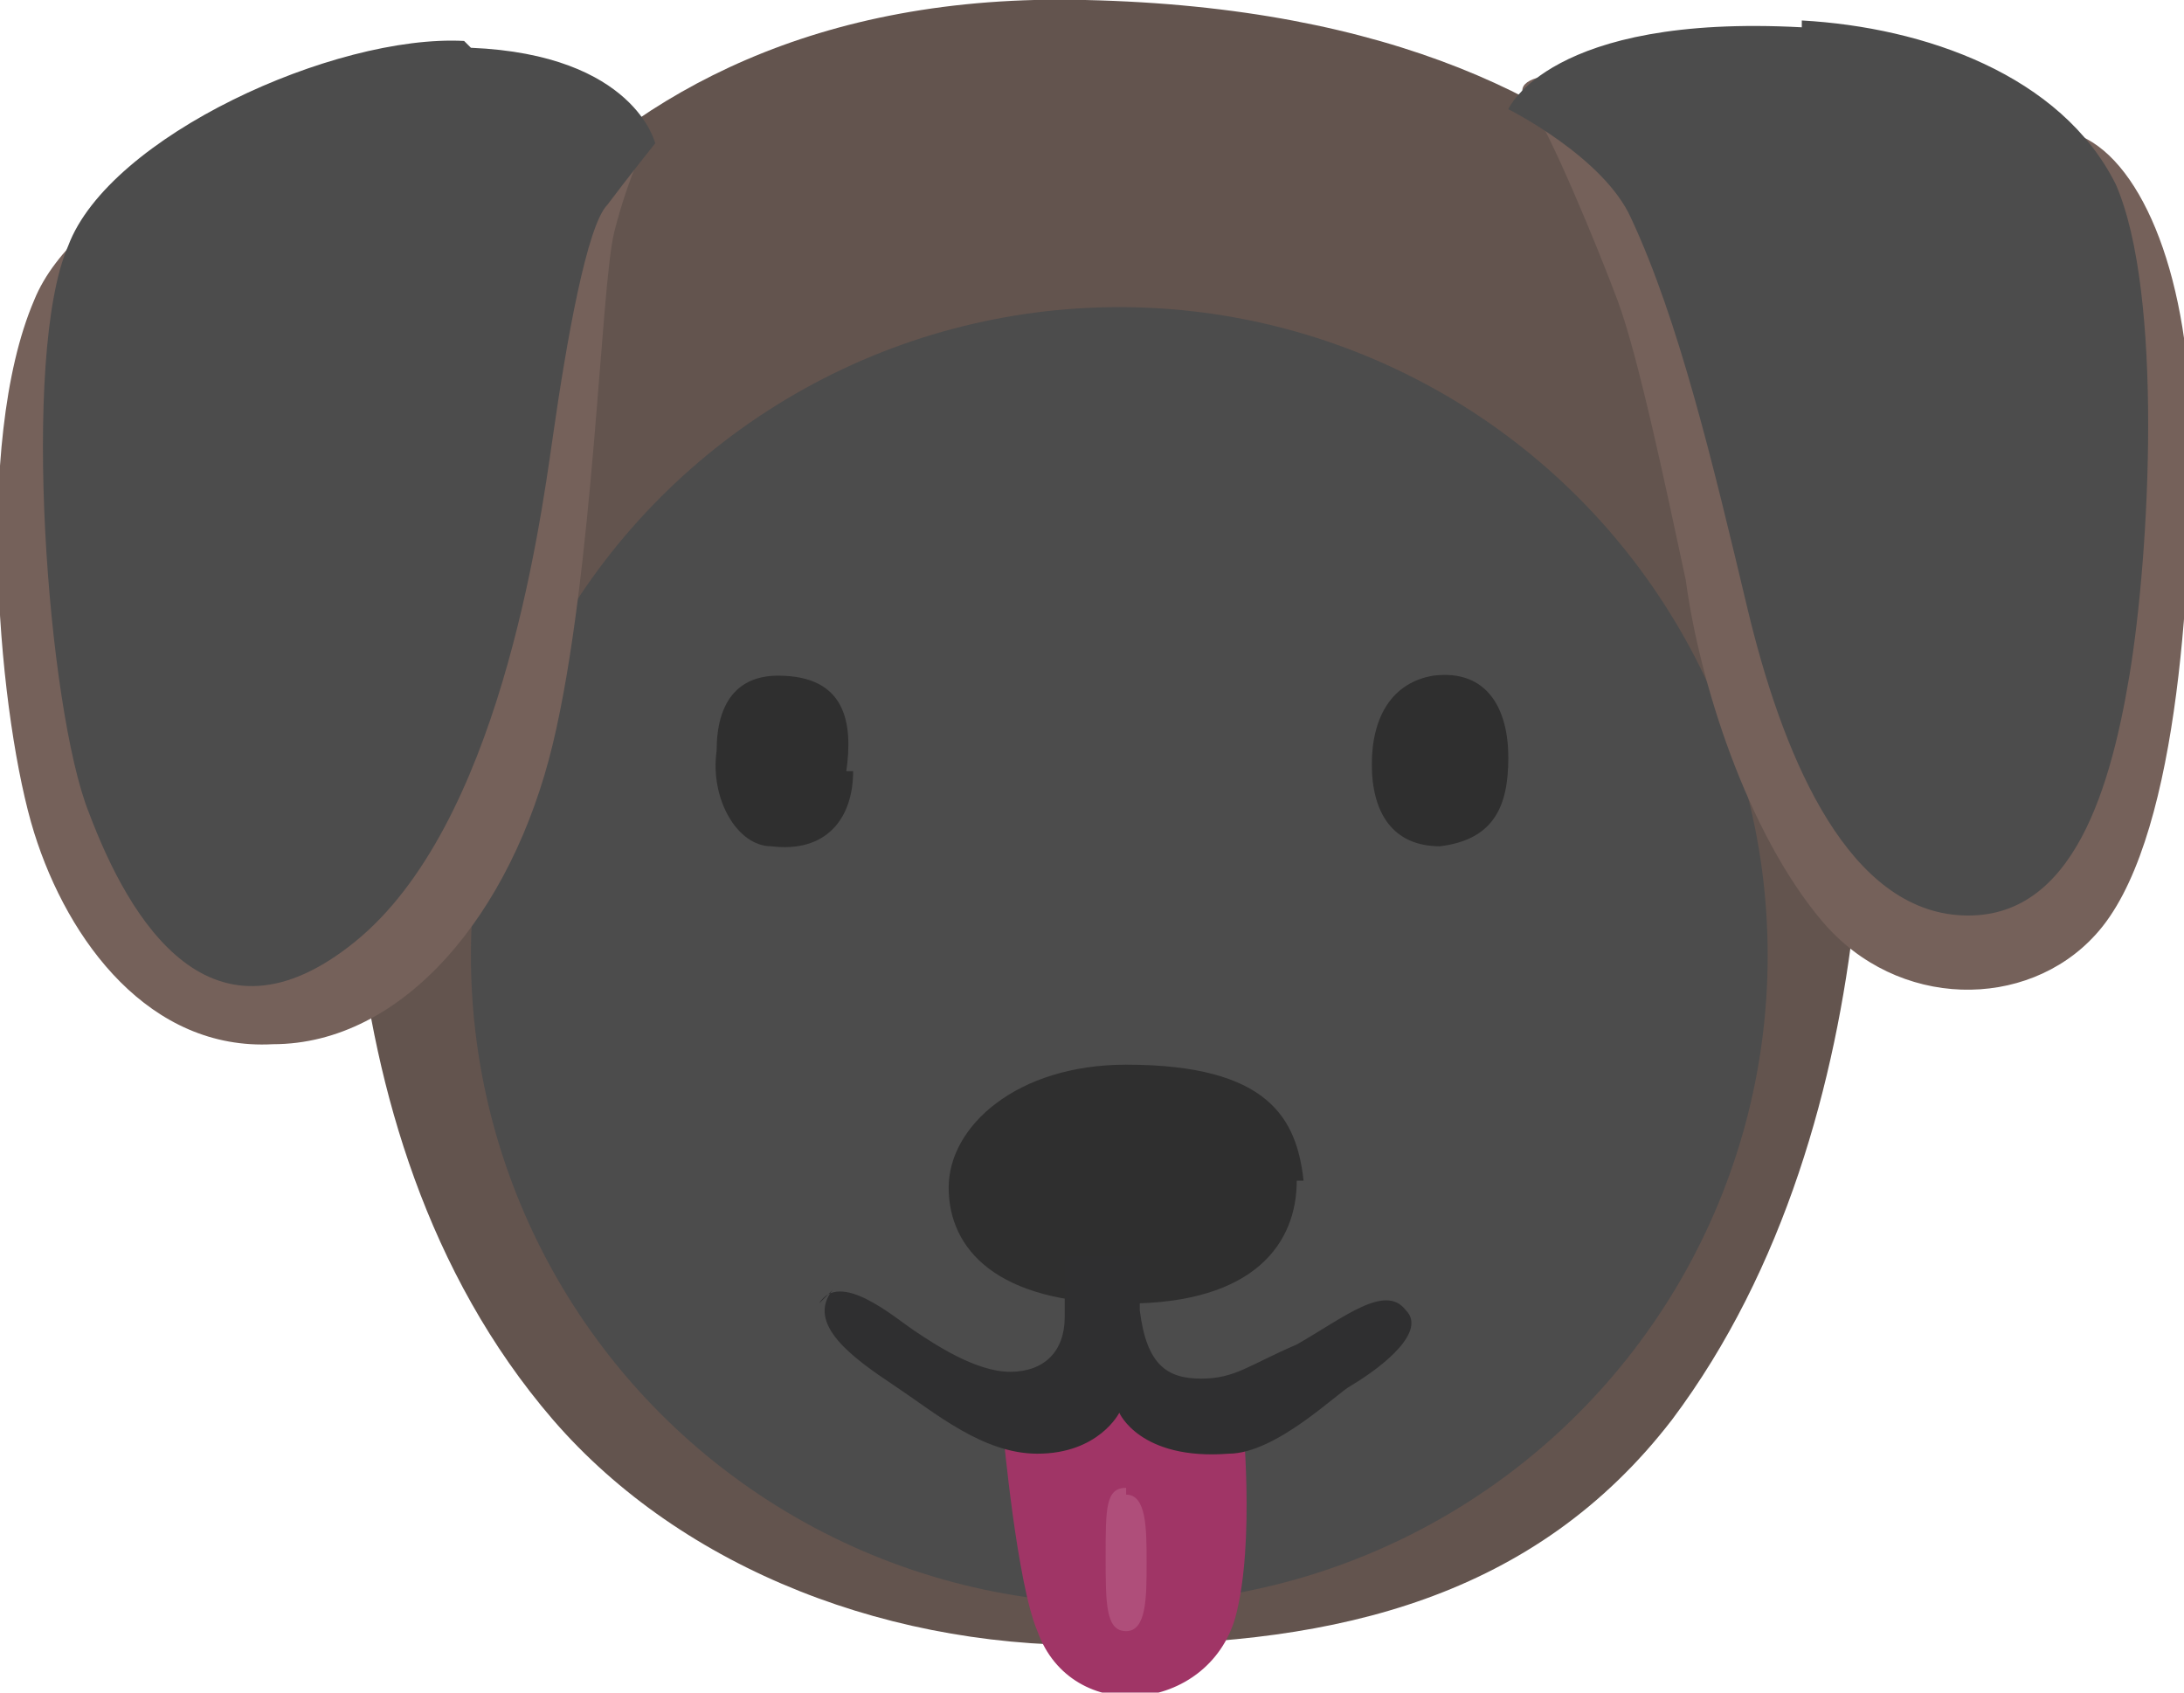
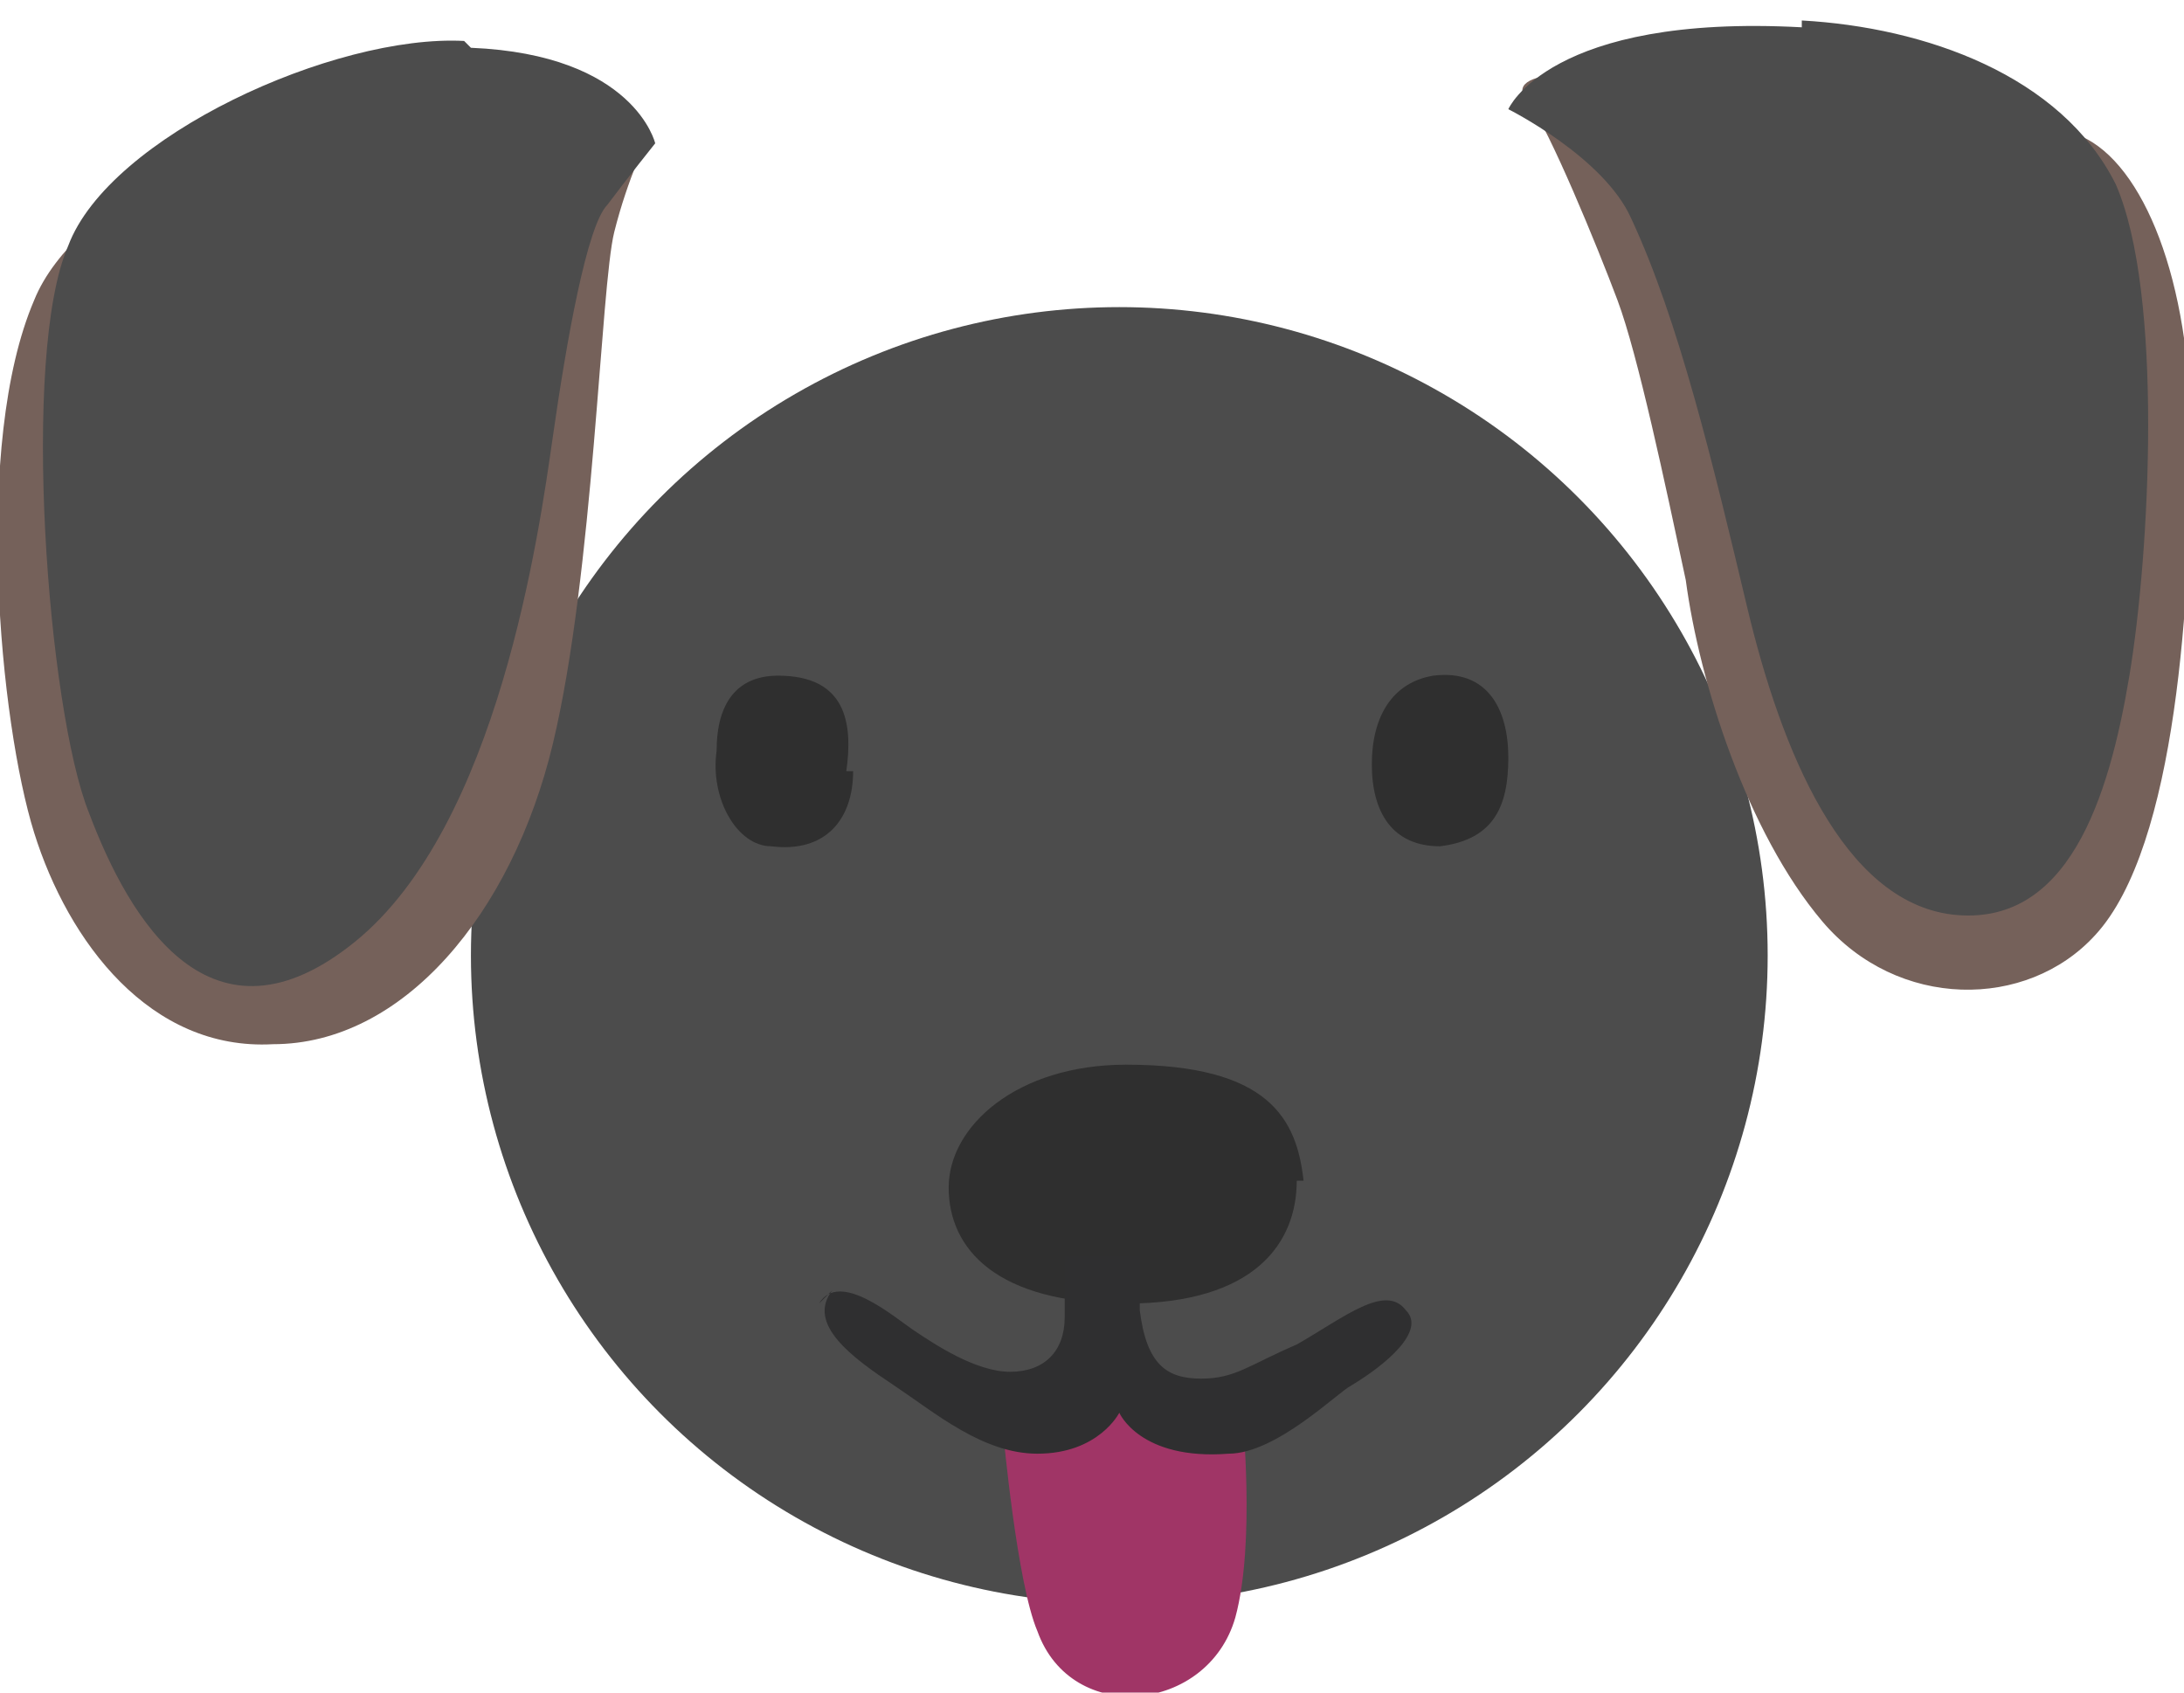
<svg xmlns="http://www.w3.org/2000/svg" version="1.1" viewBox="0 0 32 24.8">
  <defs>
    <style>
      .cls-1 {
        fill: #2f2f30;
      }

      .cls-2 {
        fill: #4c4c4c;
      }

      .cls-3 {
        fill: #2f2f2f;
      }

      .cls-4 {
        fill: #75615a;
      }

      .cls-5 {
        fill: #af4e7a;
      }

      .cls-6 {
        fill: #a03566;
      }

      .cls-7 {
        fill: #63544e;
      }
    </style>
  </defs>
  <g>
    <g id="Layer_1">
-       <path class="cls-7" d="M15.9,0C8-.2,5.5,5.9,5.3,8.2c-.2,1.8-.9,8.3,2.8,12.6,1.9,2.2,5,3.4,8.2,3.3,3.3,0,6.2-.7,8.2-3.3,3.3-4.4,3-11,2.5-13.1C26.6,5.6,24.9.2,15.9,0Z" />
      <circle class="cls-2" cx="16.4" cy="14" r="9.5" />
      <path class="cls-4" d="M3.8,1.8S1.1,2.9.5,4.4C-.4,6.5,0,10.6.5,12.2c.5,1.6,1.7,3.2,3.5,3.1,1.9,0,3.5-1.9,4.1-4.4.6-2.5.7-6.7.9-7.5.2-.8.5-1.4.5-1.4,0,0-2.3-2.3-5.7-.2ZM26,1.5s3.6.1,4.5.5,1.6,2.1,1.6,4.4-.2,6-1.4,7.3c-1,1.1-2.9,1.1-4-.2s-1.8-3.5-2-5c-.3-1.4-.7-3.3-1-4.1-.3-.8-1-2.5-1.3-2.9-.4-.4.4-.7,3.7,0Z" />
      <path class="cls-2" d="M6.8.6c-1.9-.1-5.2,1.4-5.8,3-.7,1.6-.3,6.8.3,8.3.6,1.6,1.8,3.6,3.9,1.9,2.1-1.7,2.7-6,2.9-7.4.2-1.4.5-3.1.8-3.4.3-.4.7-.9.7-.9,0,0-.3-1.3-2.7-1.4ZM26.4.3c1.8.1,3.8.8,4.6,2.4.7,1.6.5,5.4.2,7.2-.3,1.8-.9,3.7-2.6,3.5-1.6-.2-2.5-2.4-3-4.5-.5-2.1-1-4.2-1.7-5.7-.4-.9-1.8-1.6-1.8-1.6,0,0,.6-1.4,4.3-1.2Z" />
      <path class="cls-3" d="M12.5,11.3c0,.7-.4,1.2-1.2,1.1-.5,0-.9-.7-.8-1.4,0-.7.3-1.1.9-1.1,1,0,1.1.7,1,1.4Z" />
      <path class="cls-3" d="M22.1,11.1c0,.7-.2,1.2-1,1.3-.7,0-1-.5-1-1.2,0-.7.3-1.2.9-1.3.8-.1,1.1.5,1.1,1.2Z" />
      <path class="cls-3" d="M19,17.3c0,.9-.6,1.8-2.5,1.8-1.9,0-2.6-.8-2.6-1.7,0-.9,1-1.8,2.6-1.8,2.1,0,2.5.8,2.6,1.7Z" />
      <path class="cls-6" d="M14.7,21s.2,2.2.5,2.9c.5,1.4,2.5,1.2,2.9-.2.3-1.1.1-3,.1-3l-1.8-.3-1.6.6Z" />
-       <path class="cls-5" d="M16.5,21.8c-.3,0-.3.3-.3,1s0,1.1.3,1.1c.3,0,.3-.5.3-1s0-1-.3-1Z" />
      <path class="cls-1" d="M12.2,18.9c-.4.5.3,1,.9,1.4.6.4,1.3,1,2.1,1,.9,0,1.2-.6,1.2-.6,0,0,.3.7,1.6.6.7,0,1.6-.9,1.8-1,.5-.3,1.1-.8.8-1.1-.3-.4-.9.1-1.6.5-.7.3-.9.5-1.4.5s-.8-.2-.9-1c0-.7,0-.8,0-.8h-1.1s0,.7,0,.9c0,.5-.3.8-.8.8-.5,0-1.1-.4-1.4-.6-.3-.2-1.1-.9-1.4-.4Z" />
    </g>
  </g>
</svg>